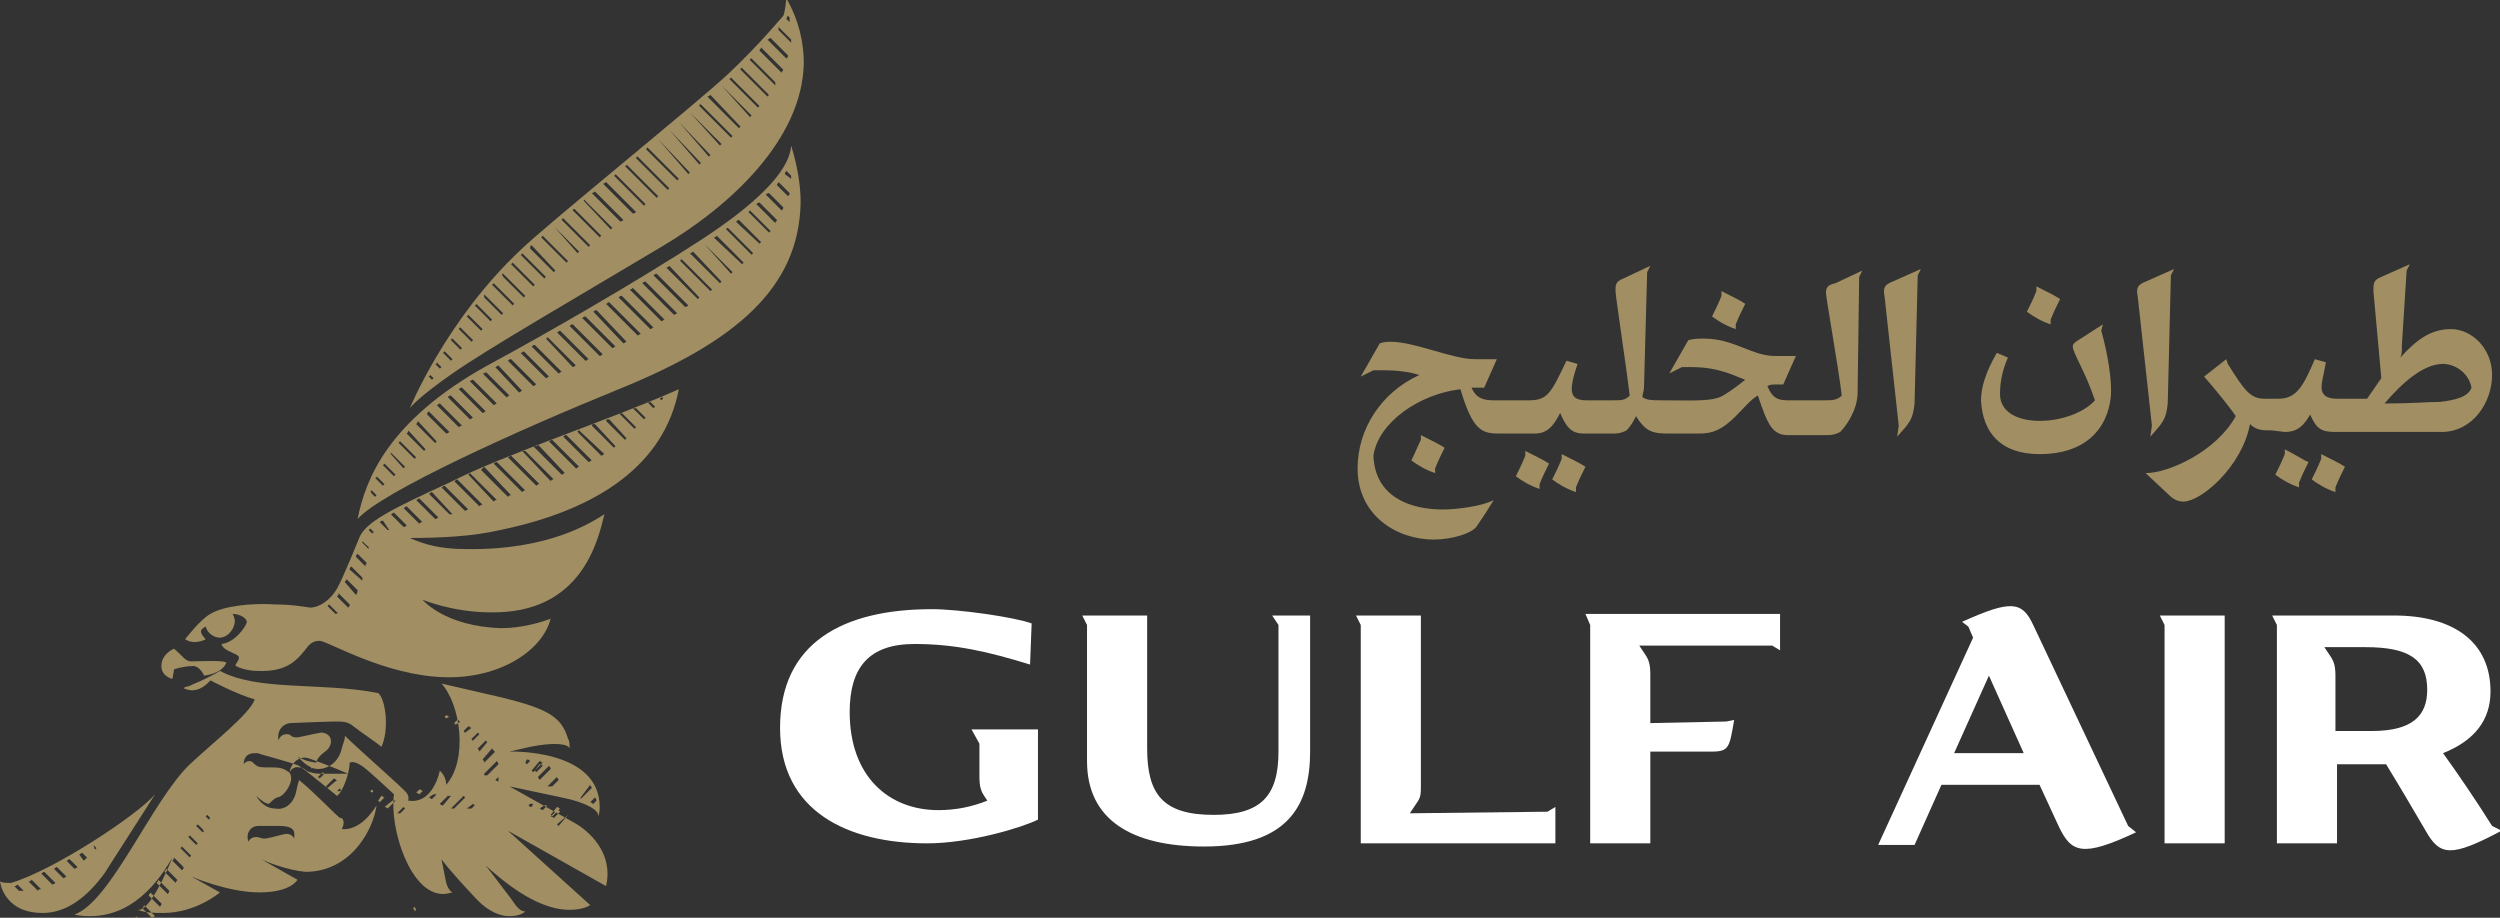
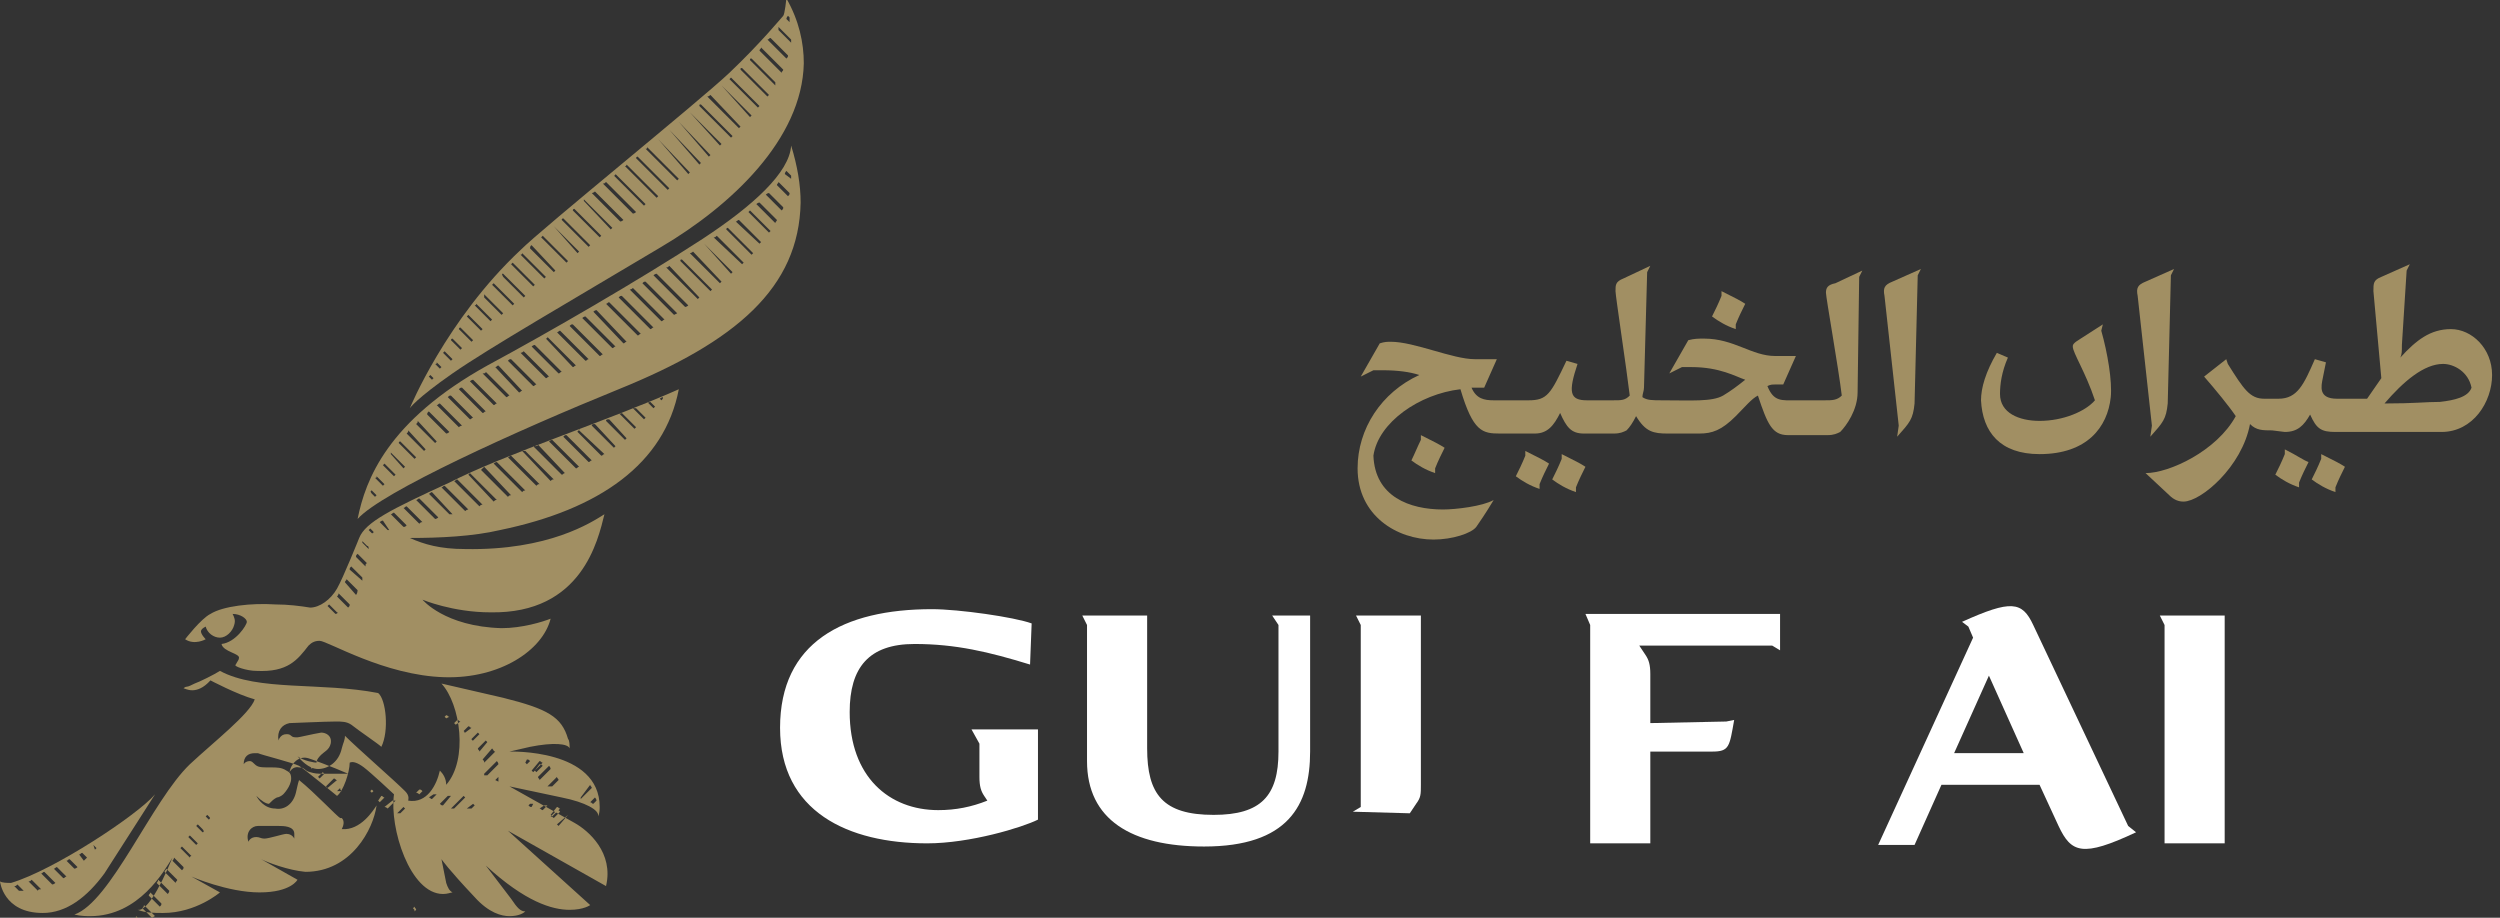
<svg xmlns="http://www.w3.org/2000/svg" version="1.1" id="Layer_1" x="0px" y="0px" viewBox="0 0 158 58" style="enable-background:new 0 0 158 58;" xml:space="preserve">
  <rect x="0" y="0" width="158" height="58" fill="#333333" stroke="none" />
  <style type="text/css">
	.st0{fill:#FFFFFF;}
	.st1{fill:#A18F63;}
</style>
-   <path class="st0" d="M89.1,51.4l0.4-0.6c0.3-0.4,0.3-0.6,0.3-1.2V38.9h-4.1l0.3,0.6v13.8h12.3V51l-0.5,0.3L89.1,51.4L89.1,51.4z" />
-   <path class="st0" d="M157.5,52.2c-1-1.6-2.3-3.5-3.1-4.6c2-0.8,3-2.1,3-3.9c0-3.1-2.3-4.8-6.1-4.8h-7.7l0.3,0.6v13.8h3.8v-5h3.1  c0.8,1.3,1.8,3,2.5,4.2c0.9,1.6,1.6,1.7,4.8,0L157.5,52.2L157.5,52.2z M149.9,46.2h-2.3v-3.5c0-0.6-0.1-0.9-0.3-1.2l-0.4-0.6h2.6  c2.8,0,3.9,0.8,3.9,2.7C153.4,45.2,152.5,46.2,149.9,46.2" />
+   <path class="st0" d="M89.1,51.4l0.4-0.6c0.3-0.4,0.3-0.6,0.3-1.2V38.9h-4.1l0.3,0.6v13.8V51l-0.5,0.3L89.1,51.4L89.1,51.4z" />
  <path class="st0" d="M100.5,39.5v13.8h3.8v-5.8h3.9c1.1,0,1.1-0.3,1.4-2l-0.5,0.1l-4.8,0.1v-3.1c0-0.6-0.1-0.9-0.3-1.2l-0.4-0.6h8.4  l0.5,0.3v-2.3h-12.3L100.5,39.5L100.5,39.5z" />
  <path class="st0" d="M80.8,39.5v8c0,2.8-1.1,4-4.1,4c-3.2,0-4.2-1.3-4.2-4.2v-8.4h-4.1l0.3,0.6v8.6c0,3.7,2.8,5.4,7.4,5.4  c5.3,0,6.7-2.6,6.7-6v-8.6h-2.4L80.8,39.5L80.8,39.5z" />
  <path class="st0" d="M136.8,39.5v13.8h3.8V38.9h-4.1L136.8,39.5z" />
  <path class="st0" d="M128.5,39.5c-0.7-1.5-1.4-1.6-4.5-0.2l0.4,0.3l0.3,0.7l-6,13.1h2.3l1.7-3.8h6.2l1.2,2.6c0.8,1.7,1.5,2,4.9,0.4  l-0.5-0.4L128.5,39.5L128.5,39.5z M123.5,47.6l2.2-4.9l2.2,4.9H123.5z" />
  <path class="st0" d="M61.9,47v2.1c0,0.6,0.1,0.9,0.3,1.2l0.2,0.3c-1,0.4-2,0.6-3.1,0.6c-3.1,0-5.6-2.1-5.6-6.2  c0-2.8,1.2-4.3,4.1-4.3c2.6,0,4.7,0.5,7.3,1.3l0.1-2.6c-1.1-0.4-4.6-0.9-6.3-0.9c-5.6,0-9.6,2.1-9.6,7.5c0,5.3,4.3,7.3,9.3,7.3  c2.7,0,6-1,7-1.5v-5.7h-4.2L61.9,47L61.9,47z" />
-   <path class="st1" d="M129.6,20.2c0.2-0.5,0.4-0.9,0.6-1.3c-0.3-0.2-0.7-0.4-1.5-0.8v0.3c-0.2,0.5-0.4,0.9-0.6,1.3  c0.4,0.3,0.9,0.6,1.5,0.8V20.2L129.6,20.2z" />
  <path class="st1" d="M109.7,20.5c0.2-0.5,0.4-0.9,0.6-1.3c-0.3-0.2-0.7-0.4-1.5-0.8v0.3c-0.2,0.5-0.4,0.9-0.6,1.3  c0.4,0.3,0.9,0.6,1.5,0.8V20.5L109.7,20.5z" />
  <path class="st1" d="M144.4,27.3c0.8,0,1.2-0.4,1.6-1.1c0.4,0.9,0.7,1.1,1.6,1.1h6.7c2,0,3.2-1.9,3.2-3.6s-1.3-2.9-2.6-2.9  s-2.2,0.7-3.2,1.8c0.1-0.2,0.1-0.4,0.1-0.8l0.3-4.7l0.2-0.4l-1.8,0.8c-0.5,0.2-0.5,0.4-0.5,0.9l0.5,5.5l-0.9,1.3c-0.5,0-1.4,0-1.9,0  l0,0c-1.2,0-1-0.8-0.9-1.3l0.2-1l-0.7-0.2c-0.7,1.6-1.1,2.5-2.3,2.5h-0.9c-0.9,0-1.3-0.6-2.3-2.2l-0.1-0.3l-1.4,1.1  c0.7,0.8,1.6,1.9,2,2.5c-1.2,2.2-4.2,3.6-5.7,3.6l1.5,1.4c0.3,0.3,0.6,0.4,0.9,0.4c1.1,0,3.7-2.2,4.2-4.9c0.4,0.4,0.8,0.4,1.4,0.4  L144.4,27.3L144.4,27.3z M154.4,23c0.7,0,1.6,0.5,1.8,1.5c-0.2,0.6-1.1,0.8-2,0.9c-0.9,0-1.6,0.1-3.5,0.1  C151.9,24.1,153.2,23,154.4,23z" />
  <path class="st1" d="M146.7,28.7L146.7,28.7V29c-0.2,0.5-0.4,0.9-0.6,1.3c0.4,0.3,0.9,0.6,1.5,0.8l0,0v-0.3c0.2-0.5,0.4-0.9,0.6-1.3  C147.9,29.3,147.5,29.1,146.7,28.7L146.7,28.7z" />
  <path class="st1" d="M115.4,18.5c0,0.3,0.8,4.8,1,6.5c-0.3,0.3-0.6,0.3-1.1,0.3h-1.8c-0.9,0-1.4,0.1-1.8-0.9  c0.2-0.1,0.3-0.1,0.5-0.1h0.5l0.8-1.8h-1.3c-1.5,0-2.6-1.1-4.5-1.1c-0.4,0-0.6,0-1,0.1l-1.2,2.1l0.8-0.4c0.2,0,0.3,0,0.6,0  c1.8,0,2.8,0.6,3.4,0.8c-0.5,0.4-0.9,0.7-1.4,1c-0.7,0.4-2,0.3-3.8,0.3c-0.7,0-1,0-1.3-0.2c0-0.2,0.1-0.4,0.1-0.6l0.2-7.3l0.2-0.4  l-1.7,0.8c-0.5,0.2-0.5,0.4-0.5,0.8c0,0.3,0.7,4.9,0.9,6.6c-0.3,0.3-0.5,0.3-1.1,0.3h-1.6c-1.1,0-1.2-0.5-0.6-2.3L99,22.8  c-1,2.1-1.2,2.5-2.4,2.5h-2.2c-0.6,0-1.1-0.1-1.4-0.8h0.8l0.8-1.8h-1.4c-1.4,0-3.8-1.1-5.3-1.1c-0.2,0-0.4,0-0.7,0.1L86,23.8  l0.8-0.4c0.2,0,0.3,0,0.6,0c0.9,0,1.7,0.1,2.3,0.3c-2.4,1.1-3.9,3.4-3.9,5.9c0,3,2.5,4.5,4.8,4.5c1.2,0,2.4-0.4,2.7-0.8  c0.2-0.3,0.5-0.7,1.1-1.7c-0.7,0.4-2.4,0.6-3.2,0.6c-2.1,0-4.3-0.8-4.4-3.4c0.3-2.1,2.9-3.9,5.5-4.2c0.8,2.7,1.4,2.8,2.5,2.8H97  c0.8,0,1.2-0.5,1.6-1.3c0.4,0.9,0.7,1.3,1.5,1.3h1.9c0.4,0,0.6-0.1,0.8-0.2c0.2-0.2,0.4-0.5,0.6-0.9c0.6,1,1.1,1.1,2,1.1h2  c0.8,0,1.4-0.2,2.3-1.1c0.6-0.6,1-1.1,1.4-1.3c0.6,1.8,0.9,2.5,1.9,2.5h2.5c0.4,0,0.6-0.1,0.8-0.2c0.4-0.4,1.1-1.4,1.1-2.5l0.1-7.3  l0.2-0.4l-1.7,0.8C115.5,18,115.4,18.2,115.4,18.5" />
  <path class="st1" d="M89.2,29.1c0.4,0.3,0.9,0.6,1.5,0.8v-0.3c0.2-0.5,0.4-0.9,0.6-1.3c-0.3-0.2-0.7-0.4-1.5-0.8v0.3  C89.6,28.2,89.4,28.7,89.2,29.1z" />
  <path class="st1" d="M128.9,28.7c3,0,4.3-1.7,4.5-3.6c0.1-1-0.2-2.8-0.6-4.2l0.1-0.4l-1.4,0.9c-0.5,0.3-0.5,0.4-0.5,0.5  c0,0.4,0.8,1.6,1.4,3.4c-0.6,0.7-2,1.3-3.5,1.3c-1.3,0-2.5-0.5-2.5-1.7c0-0.6,0.1-1.4,0.5-2.3l-0.7-0.3c-0.7,1.2-1,2.2-1,3  C125.3,27.3,126.4,28.7,128.9,28.7" />
  <path class="st1" d="M98.7,29c-0.2,0.5-0.4,0.9-0.6,1.3c0.4,0.3,0.9,0.6,1.5,0.8v-0.3c0.2-0.5,0.4-0.9,0.6-1.3  c-0.3-0.2-0.7-0.4-1.5-0.8V29L98.7,29z" />
  <path class="st1" d="M144.4,28.4L144.4,28.4v0.3c-0.2,0.5-0.4,0.9-0.6,1.3c0.4,0.3,0.9,0.6,1.5,0.8l0,0v-0.3  c0.2-0.5,0.4-0.9,0.6-1.3C145.6,29.1,145.2,28.8,144.4,28.4L144.4,28.4z" />
  <path class="st1" d="M120,26.9l-0.1,0.7c0.8-0.9,1-1.1,1.1-2.1l0.2-8.1l0.2-0.4l-1.8,0.8c-0.5,0.2-0.6,0.4-0.5,0.9L120,26.9  L120,26.9z" />
  <path class="st1" d="M135.9,27.6c0.8-0.9,1-1.1,1.1-2.1l0.2-8.1l0.2-0.4l-1.8,0.8c-0.5,0.2-0.6,0.4-0.5,0.9l0.9,8.2L135.9,27.6  L135.9,27.6z" />
  <path class="st1" d="M97.9,29.3c-0.3-0.2-0.7-0.4-1.5-0.8v0.3c-0.2,0.5-0.4,0.9-0.6,1.3c0.4,0.3,0.9,0.6,1.5,0.8v-0.3  C97.5,30.1,97.7,29.7,97.9,29.3z" />
  <path class="st1" d="M39.1,24.6c7.4-3,11.4-6.4,11.5-11.8c0-1.1-0.2-2.3-0.6-3.6c-0.1,1.7-2.4,3.8-5.6,5.9c-4,2.6-9.7,5.9-13.6,8  c-6.3,3.5-7.7,7.2-8.2,9.7C24.1,31.1,32.7,27.2,39.1,24.6 M49.7,10.8l0.3,0.3c0,0.1,0,0.2,0,0.2L49.6,11  C49.6,10.9,49.7,10.8,49.7,10.8 M49.2,11.5l0.7,0.7c0,0.1,0,0.1-0.1,0.2l-0.7-0.7C49.1,11.6,49.2,11.6,49.2,11.5 M48.6,12.2l0.9,0.9  c0,0.1,0,0.1-0.1,0.2l-1-1C48.5,12.2,48.6,12.2,48.6,12.2z M48,12.8l1.1,1.1c0,0.1-0.1,0.1-0.1,0.2l-1.2-1.2  C47.9,12.8,48,12.8,48,12.8 M47.4,13.3l1.3,1.3l-0.1,0.1l-1.3-1.3C47.3,13.4,47.3,13.4,47.4,13.3 M46.7,13.9l1.4,1.4L48,15.4  L46.5,14C46.6,14,46.6,13.9,46.7,13.9z M46,14.4l1.6,1.6l-0.1,0.1l-1.6-1.6C45.9,14.5,45.9,14.4,46,14.4 M45.3,14.9l1.7,1.7  l-0.1,0.1L45.1,15C45.2,15,45.2,15,45.3,14.9z M44.5,15.4l1.8,1.8l-0.1,0.1L44.5,15.4C44.4,15.5,44.5,15.4,44.5,15.4 M43.8,15.9  l1.8,1.9l-0.1,0.1L43.6,16C43.7,16,43.8,15.9,43.8,15.9 M43.1,16.4l1.9,1.9l-0.1,0.1L43,16.5C43,16.4,43,16.4,43.1,16.4 M42.3,16.8  l1.9,2l-0.1,0.1l-2-2C42.2,16.9,42.2,16.9,42.3,16.8 M41.5,17.3l2,2c0,0-0.1,0.1-0.2,0.1l-2-2C41.4,17.3,41.5,17.3,41.5,17.3z   M40.8,17.8l2,2l-0.2,0.1l-2-2C40.7,17.8,40.7,17.8,40.8,17.8 M40,18.2l2,2c-0.1,0-0.1,0.1-0.2,0.1l-2-2C39.9,18.3,40,18.2,40,18.2z   M39.3,18.7l2,2c-0.1,0-0.1,0.1-0.2,0.1l-2-2C39.2,18.7,39.2,18.7,39.3,18.7 M38.5,19.1l2,2c-0.1,0-0.1,0.1-0.2,0.1l-2-2  C38.4,19.2,38.4,19.1,38.5,19.1 M37.7,19.6l1.9,2c-0.1,0-0.1,0.1-0.2,0.1l-1.9-2C37.6,19.6,37.7,19.6,37.7,19.6 M37,20l1.9,1.9  c-0.1,0-0.1,0.1-0.2,0.1l-1.9-1.9C36.8,20.1,36.9,20,37,20 M36.2,20.5l1.9,1.9c-0.1,0-0.1,0.1-0.2,0.1L36,20.6  C36.1,20.5,36.1,20.5,36.2,20.5 M35.4,20.9l1.8,1.8c-0.1,0-0.1,0.1-0.2,0.1L35.2,21C35.3,21,35.3,20.9,35.4,20.9 M34.6,21.3l1.8,1.8  c-0.1,0-0.1,0.1-0.2,0.1l-1.7-1.8C34.5,21.4,34.6,21.4,34.6,21.3z M33.8,21.8l1.7,1.7c-0.1,0-0.1,0.1-0.2,0.1l-1.7-1.7  C33.7,21.8,33.8,21.8,33.8,21.8 M33.1,22.2l1.6,1.6c-0.1,0-0.1,0.1-0.2,0.1l-1.6-1.6C32.9,22.3,33,22.3,33.1,22.2z M32.3,22.7  l1.6,1.6c-0.1,0-0.1,0.1-0.2,0.1l-1.6-1.6C32.2,22.7,32.2,22.7,32.3,22.7z M31.5,23.1l1.5,1.6c-0.1,0-0.1,0.1-0.2,0.1l-1.5-1.6  C31.4,23.2,31.4,23.1,31.5,23.1z M30.7,23.5l1.5,1.5c-0.1,0-0.1,0.1-0.2,0.1l-1.5-1.5C30.6,23.6,30.7,23.6,30.7,23.5 M29.9,24  l1.5,1.5c-0.1,0-0.1,0.1-0.2,0.1l-1.5-1.5C29.8,24,29.9,24,29.9,24 M29.2,24.5l1.5,1.5c-0.1,0-0.1,0.1-0.2,0.1L29,24.6  C29.1,24.5,29.1,24.5,29.2,24.5 M28.5,25l1.4,1.4c-0.1,0-0.1,0.1-0.2,0.1l-1.4-1.4C28.4,25,28.4,25,28.5,25 M27.8,25.5l1.4,1.4  C29.1,26.9,29,27,29,27l-1.4-1.4C27.7,25.6,27.7,25.5,27.8,25.5z M27.1,26l1.3,1.3c0,0-0.1,0.1-0.2,0.1L27,26.2  C27,26.1,27,26.1,27.1,26 M26.4,26.6l1.2,1.3L27.5,28l-1.2-1.2C26.4,26.7,26.4,26.7,26.4,26.6z M25.8,27.2l1.1,1.2l-0.1,0.1  l-1.1-1.1C25.8,27.3,25.8,27.3,25.8,27.2 M25.3,27.9l1,1L26.2,29l-1-1C25.2,28,25.2,27.9,25.3,27.9z M24.7,28.6l0.9,0.9l-0.1,0.1  l-0.8-0.9V28.6 M24.3,29.3L25,30l-0.1,0.1l-0.7-0.7C24.2,29.4,24.2,29.4,24.3,29.3 M23.8,30.1l0.5,0.5l-0.1,0.1l-0.5-0.5  C23.8,30.2,23.8,30.2,23.8,30.1z M23.5,31l0.3,0.3l-0.1,0.1l-0.2-0.2C23.4,31.1,23.4,31,23.5,31" />
  <path class="st1" d="M36.3,52c-0.9-0.5-4.1-2.3-4.1-2.3l3.3,0.7c1.5,0.3,2.4,0.8,2.3,1.2c0.1-0.2,0.1-0.5,0.1-0.6  c0-3.7-5.7-3.5-5.7-3.5l1.3-0.3c1.5-0.3,2.4-0.2,2.5,0.1c0-0.2,0-0.5-0.1-0.6c-0.4-1.4-1.3-1.9-4.1-2.6l-3.9-0.9  c1.2,1.3,1.7,4.8,0.3,6.4c0-0.4-0.2-0.7-0.4-0.9c-0.2,0.9-0.8,2.1-2,1.9c0-0.1,0.1-0.3-0.2-0.6c-0.7-0.7-3-2.7-3.8-3.5  c0,0.3-0.1,0.4-0.2,0.8c-0.2,0.9-0.9,1.3-1.5,1.3S19,48,18.8,47.8c0.4,0.3,1.1,0.4,1.2,0.4c0-0.2,0.2-0.4,0.3-0.5  c0.2-0.2,0.5-0.3,0.6-0.7c0.1-0.5-0.3-0.7-0.6-0.7c-0.6,0.1-1.4,0.3-1.5,0.3c-0.2,0-0.3,0-0.4-0.1s-0.2-0.1-0.3-0.1  c-0.4,0-0.5,0.4-0.5,0.4c-0.1-0.6,0.2-1,0.7-1.1c0.1,0,2.3-0.1,2.9-0.1c0.4,0,0.7,0,1,0.2c0.5,0.4,1.7,1.2,1.9,1.4  c0.5-1,0.3-3-0.2-3.4c-3.6-0.7-7.6-0.1-10-1.4c-0.3,0.2-1.3,0.7-1.6,0.8c-0.2,0.1-0.4,0.2-0.5,0.2s-0.2,0.1-0.2,0.1  c0.1,0,0.8,0.5,1.7-0.5c0,0,1.7,0.9,2.8,1.2c-0.3,0.9-2.6,2.7-4.1,4.1c-2.4,2.3-5,8.7-7.3,9.5c0.4,0.1,0.8,0.1,1,0.1  c3.1,0,4.7-2.9,5.2-3.7c-0.9,2.2-1.7,3.4-2.2,3.3c0.5,0.2,1.1,0.2,1.6,0.2c2.1,0,3.6-1.3,3.6-1.3l-1.8-1c0,0,2.3,1,4.3,1  s2.4-0.8,2.4-0.8l-2.3-1.3c0.4,0.2,1.7,0.7,2.8,0.8c2.9,0,4.3-2.7,4.5-4.2c-0.2,0.3-1,1.6-2.2,1.5c0.1-0.2,0.2-0.5,0-0.7  c0,0,0,0-0.1,0c-0.2-0.1-1.6-1.6-2.6-2.4c-0.1,0.3-0.1,0.4-0.2,0.8c-0.2,0.8-0.8,1.1-1.3,1c-0.7,0-1.1-0.6-1.2-0.8  c0.3,0.3,0.6,0.5,0.8,0.5c0.2-0.2,0.3-0.3,0.5-0.4c0.1,0,0.3-0.1,0.4-0.2c0,0,0.5-0.5,0.5-1c0-0.3-0.1-0.4-0.3-0.5  c-0.3-0.2-0.6-0.2-1-0.2c-0.6,0-0.8,0-1-0.2c-0.1-0.1-0.2-0.2-0.3-0.2c-0.3,0-0.4,0.2-0.4,0.2c0-0.5,0.3-0.7,0.7-0.7  c0.1,0,0.1,0,0.2,0c0.2,0.1,2.2,0.6,2.6,0.8c0.2,0.1,2.4,1.9,2.4,1.9c0.4-0.3,0.8-1.5,0.8-2.1c0.2-0.1,0.5,0,0.9,0.3  s1.8,1.6,1.9,1.7c-0.3,2.1,1,6.3,3.1,6.3c0.3,0,0.5-0.1,0.6-0.1c-0.2-0.1-0.3-0.3-0.4-0.6l-0.3-1.5c0,0,0.4,0.6,2.1,2.4  c0.9,1,1.7,1.2,2.2,1.2c0.6,0,0.9-0.2,1-0.3c-0.3,0-0.5-0.2-0.9-0.8l-1.6-2.1c2.5,2.3,4.2,2.8,5.3,2.8c0.9,0,1.3-0.3,1.3-0.3  l-5.2-4.7l6.2,3.5C38.8,53.9,37.2,52.5,36.3,52 M37.7,50.6l-0.2,0.2c-0.1,0-0.1-0.1-0.2-0.1l0.3-0.3C37.6,50.4,37.7,50.5,37.7,50.6z   M37.3,49.6c0,0.1,0.1,0.1,0.1,0.2l-0.7,0.7l0,0v-0.1L37.3,49.6z M35.9,51.5C35.9,51.5,35.9,51.6,35.9,51.5l-0.6,0.7l-0.1-0.1  L35.9,51.5C35.8,51.5,35.9,51.5,35.9,51.5 M35.2,51c0.1,0,0.1,0.1,0.2,0.1l-0.5,0.5l-0.1-0.1L35.2,51L35.2,51z M35.2,51.2  c0.1,0,0.1,0,0.2,0.1L35,51.7c0,0-0.1-0.1-0.2-0.1L35.2,51.2L35.2,51.2z M34.4,50.9c0.1,0,0.1,0,0.2,0l-0.3,0.3  c-0.1,0-0.1-0.1-0.2-0.1L34.4,50.9L34.4,50.9z M33.5,50.8c0.1,0,0.1,0,0.2,0L33.6,51c-0.1,0-0.1,0-0.2-0.1L33.5,50.8L33.5,50.8z   M35.2,49.1c0,0.1,0.1,0.1,0.1,0.2l-0.4,0.4c-0.1,0-0.2,0-0.3,0L35.2,49.1z M34.8,48.6l-0.7,0.7c0-0.1-0.1-0.1-0.1-0.2l0.7-0.7  C34.8,48.5,34.8,48.6,34.8,48.6 M34.1,48.1c0.1,0,0.1,0.1,0.2,0.1l-0.6,0.6l-0.1-0.1L34.1,48.1z M34.1,48.3c0.1,0,0.1,0,0.2,0.1  l-0.4,0.4l-0.1-0.1L34.1,48.3L34.1,48.3z M33.3,48c0.1,0,0.1,0,0.2,0.1l-0.2,0.2l-0.1-0.1L33.3,48z M19.4,47.9c0.1,0,1.7,0.6,2.6,1  c-0.4,0-0.8,0-1.2,0c-0.2,0-0.4,0-0.6,0c-0.3,0-0.6-0.1-0.6-0.1c-0.4-0.1-0.3-0.3-0.7-0.3c-0.4-0.1-0.6,0.3-0.6,0.3  C18.4,48.2,18.9,47.8,19.4,47.9 M6.4,60.9L6.4,60.9c0-0.1,0-0.2,0.1-0.2l0.1,0.1C6.6,60.9,6.5,60.9,6.4,60.9z M7.3,60.5L7,60.2  l0.1-0.1L7.3,60.5C7.4,60.5,7.3,60.5,7.3,60.5 M8,60l-0.4-0.4l0.1-0.1L8.2,60C8,59.9,8,60,8,60z M8.6,59.4L8,58.8l0.1-0.1l0.6,0.6  C8.7,59.3,8.6,59.4,8.6,59.4 M9.1,58.7l-0.6-0.6c0,0,0.1-0.1,0.1-0.2l0.6,0.6C9.2,58.6,9.2,58.7,9.1,58.7 M9.6,58L9,57.4  c0,0,0.1-0.1,0.1-0.2l0.7,0.7C9.7,57.9,9.7,58,9.6,58 M10.1,57.3l-0.7-0.7c0-0.1,0.1-0.1,0.1-0.2l0.7,0.7  C10.2,57.2,10.2,57.2,10.1,57.3 M10.6,56.5l-0.7-0.7c0,0,0.1-0.1,0.1-0.2l0.7,0.7C10.7,56.4,10.6,56.5,10.6,56.5 M11.2,55.6  c0,0.1-0.1,0.1-0.1,0.2l-0.7-0.7c0-0.1,0.1-0.1,0.1-0.2L11.2,55.6L11.2,55.6 M11.5,55l-0.6-0.6c0,0,0.1-0.1,0.1-0.2l0.6,0.6  C11.6,54.9,11.6,54.9,11.5,55 M12,54.2l-0.6-0.6l0.1-0.1l0.6,0.6C12,54.1,12,54.2,12,54.2 M12.4,53.4l-0.5-0.5l0.1-0.1l0.5,0.5  C12.5,53.3,12.4,53.4,12.4,53.4z M12.8,52.6l-0.4-0.4l0.1-0.1l0.3,0.3C12.9,52.5,12.9,52.6,12.8,52.6 M13.2,51.8L13,51.6l0.1-0.1  l0.1,0.1C13.3,51.7,13.3,51.7,13.2,51.8z M16.3,52.2c0.1,0,0.9,0,1.3,0c0.3,0,1,0,1,0.5c0,0.1,0,0.2,0,0.3c-0.1-0.2-0.3-0.3-0.5-0.3  S17,53,16.7,53c-0.2,0-0.3-0.1-0.5-0.1c-0.4,0-0.5,0.3-0.5,0.3C15.5,52.6,15.9,52.2,16.3,52.2 M26.2,57.6c0-0.1,0-0.1-0.1-0.2  l0.1-0.1c0,0.1,0.1,0.1,0.1,0.2L26.2,57.6L26.2,57.6z M19.7,48.6c0-0.1-0.1-0.1-0.1-0.2l0.2-0.2l0.1,0.1L19.7,48.6L19.7,48.6z   M20.2,49.2l-0.1-0.1l0.3-0.3l0.1,0.1L20.2,49.2L20.2,49.2z M20.7,49.8l-0.1-0.1l0.5-0.5c0.1,0,0.1,0.1,0.2,0.1L20.7,49.8L20.7,49.8  z M21.5,49.8c0,0.1,0,0.1,0.1,0.2h-0.1c-0.1,0-0.1,0-0.2,0L21.5,49.8L21.5,49.8z M23.5,50.1L23.4,50l0.1-0.1l0.1,0.1l0,0L23.5,50.1z   M25.5,51l0.1,0.1l-0.3,0.3c-0.1,0-0.1,0-0.2,0L25.5,51z M24.8,50.6c0.1,0,0.1,0,0.2,0l-0.5,0.5c0,0-0.1-0.1-0.2-0.1L24.8,50.6  L24.8,50.6z M24.1,50.3c0.1,0,0.1,0.1,0.2,0.1L24,50.7l-0.1-0.1L24.1,50.3z M29.9,50.8l0.1,0.1l-0.2,0.2c-0.1,0-0.2,0-0.3,0  L29.9,50.8L29.9,50.8z M29.3,50.3l0.1,0.1l-0.7,0.7c-0.1,0-0.1,0-0.2,0L29.3,50.3z M28.3,50.3c0.1,0,0.2,0,0.2,0L28,50.9  c-0.1,0-0.1,0-0.2-0.1L28.3,50.3L28.3,50.3z M27.4,50.2c0.1,0,0.1,0,0.2,0l-0.3,0.3c-0.1,0-0.1-0.1-0.2-0.1L27.4,50.2z M26.5,49.9  c0.1,0,0.1,0,0.2,0.1l-0.2,0.2c0,0-0.1-0.1-0.2-0.1L26.5,49.9L26.5,49.9z M28.2,45.4l-0.1-0.1l0.1-0.1c0.1,0,0.1,0.1,0.2,0.1  L28.2,45.4z M28.8,45.8l-0.1-0.1l0.2-0.2c0.1,0,0.1,0.1,0.2,0.1L28.8,45.8z M29.4,46.3C29.3,46.3,29.3,46.2,29.4,46.3  c-0.1-0.1-0.1-0.1-0.1-0.1l0.3-0.3c0.1,0,0.1,0.1,0.2,0.1L29.4,46.3z M29.8,46.7l0.4-0.4l0.1,0.1l-0.4,0.4  C29.8,46.8,29.8,46.7,29.8,46.7 M30.2,47.3l0.5-0.5l0.1,0.1l-0.5,0.6C30.3,47.4,30.2,47.4,30.2,47.3 M31.5,49.4L31.5,49.4l-0.2-0.1  l0.2-0.2C31.5,49.2,31.5,49.3,31.5,49.4 M31.5,48.3L30.8,49h-0.1h-0.1c0,0,0,0,0-0.1l0.8-0.8C31.5,48.2,31.5,48.3,31.5,48.3   M31.3,47.5l-0.7,0.7c0-0.1,0-0.1-0.1-0.2l0.6-0.7C31.2,47.4,31.2,47.5,31.3,47.5z" />
-   <path class="st1" d="M10.9,42.9l0.1-0.6c0,0,0.6-0.2,1.1-0.2c0.5-0.1,0.8,0.6,0.8,0.6s1.1-0.1,1.4-0.8c0-0.2-1.8-0.1-2.2-0.1  S11.6,41.5,11,41c0,0-0.8,0.3-0.8,1.1C10.2,42.7,10.8,42.9,10.9,42.9z" />
  <path class="st1" d="M28.6,23.6c2.3-1.6,7.5-4.6,13.2-8c4.4-2.6,8.9-6.8,9-11.6c0-1.3-0.3-2.7-1.1-4.1c0,0-0.1,1-0.2,1.1  s-1.4,1.7-3.4,3.6c-1.9,1.8-11.8,9.8-13.2,11.2c-4.7,4.4-7,10-7,10C25.9,25.8,26.3,25.2,28.6,23.6 M49.8,1l0.1,0.1  c0,0.1,0,0.2,0,0.3l-0.2-0.2C49.7,1.2,49.7,1.1,49.8,1 M49.2,1.7L50,2.5c0,0.1,0,0.2,0,0.2l-0.8-0.8C49.2,1.8,49.2,1.8,49.2,1.7   M48.7,2.4l1.1,1.1c0,0.1,0,0.1-0.1,0.2l-1.2-1.2C48.6,2.5,48.6,2.4,48.7,2.4z M48.1,3l1.4,1.4c0,0.1-0.1,0.1-0.1,0.2L48,3.2  C48,3.1,48.1,3.1,48.1,3z M47.5,3.7L49,5.2c0,0.1,0,0.1,0,0.2l-1.6-1.6C47.4,3.7,47.4,3.7,47.5,3.7z M46.9,4.3L48.6,6l-0.1,0.1  l-1.7-1.7C46.8,4.3,46.8,4.3,46.9,4.3z M46.2,4.9L48,6.7l-0.1,0.1L46.1,5C46.2,4.9,46.2,4.9,46.2,4.9 M45.6,5.4l1.9,1.9l-0.1,0.1  L45.6,5.4C45.5,5.5,45.6,5.5,45.6,5.4z M44.9,6l1.9,2l-0.1,0.1l-2-2C44.8,6.1,44.9,6,44.9,6 M44.3,6.6l2,2l-0.1,0.1l-2-2  C44.2,6.6,44.2,6.6,44.3,6.6 M43.6,7.1l2,2l-0.1,0.1L43.6,7.1C43.5,7.2,43.6,7.2,43.6,7.1z M42.9,7.7l2,2.1l-0.1,0.1L42.9,7.7  C42.9,7.7,42.9,7.7,42.9,7.7 M42.3,8.2l2,2.1l-0.1,0.1L42.3,8.2C42.2,8.3,42.2,8.3,42.3,8.2z M41.6,8.8l2,2.1L43.5,11L41.6,8.8  L41.6,8.8z M40.9,9.3l2,2l-0.1,0.1l-2-2C40.9,9.4,40.9,9.4,40.9,9.3 M40.3,9.9l2,2L42.2,12l-2-2C40.2,10,40.2,9.9,40.3,9.9   M39.6,10.4l2,2l-0.1,0.1l-2-2C39.5,10.5,39.6,10.5,39.6,10.4z M38.9,11l1.9,1.9L40.7,13l-1.9-1.9C38.9,11.1,38.9,11,38.9,11   M38.3,11.5l1.9,1.9c0,0-0.1,0.1-0.2,0.1l-1.9-1.9C38.2,11.6,38.2,11.6,38.3,11.5z M37.6,12.1l1.8,1.8c0,0-0.1,0.1-0.2,0.1l-1.8-1.8  C37.5,12.2,37.6,12.1,37.6,12.1z M36.9,12.6l1.8,1.8l-0.1,0.1l-1.7-1.8C36.9,12.7,36.9,12.7,36.9,12.6 M36.3,13.2l1.7,1.7L37.9,15  l-1.7-1.7C36.2,13.3,36.2,13.2,36.3,13.2 M35.6,13.8l1.7,1.7l-0.1,0.1l-1.7-1.7C35.5,13.8,35.6,13.8,35.6,13.8 M35,14.3l1.6,1.6  L36.5,16L35,14.3C34.9,14.4,34.9,14.4,35,14.3z M34.3,14.9l1.6,1.6l-0.1,0.1L34.2,15L34.3,14.9 M33.6,15.5l1.5,1.6L35,17.2l-1.5-1.5  C33.5,15.5,33.6,15.5,33.6,15.5z M33,16l1.5,1.5l-0.1,0.1l-1.5-1.5C32.9,16.1,33,16.1,33,16 M32.4,16.6l1.4,1.4l-0.1,0.1l-1.4-1.4  C32.3,16.7,32.3,16.7,32.4,16.6z M31.8,17.3l1.4,1.4l-0.1,0.1l-1.3-1.3C31.7,17.3,31.7,17.3,31.8,17.3z M31.2,17.9l1.3,1.3l-0.1,0.1  L31.1,18L31.2,17.9z M30.6,18.6l1.2,1.2l-0.1,0.1l-1.1-1.1C30.6,18.7,30.6,18.6,30.6,18.6z M30.1,19.2l1,1L31,20.3l-1-1  C30,19.3,30.1,19.3,30.1,19.2z M29.6,19.9l0.9,0.9l-0.1,0.1L29.5,20C29.5,20,29.5,20,29.6,19.9 M29.1,20.7l0.8,0.8l-0.1,0.1L29,20.8  C29,20.8,29,20.7,29.1,20.7 M28.6,21.4l0.6,0.6l-0.1,0.1l-0.6-0.6C28.5,21.5,28.5,21.4,28.6,21.4 M28.1,22.2l0.5,0.5l-0.1,0.1  L28,22.3L28.1,22.2 M27.6,22.9l0.3,0.3l-0.1,0.1L27.5,23C27.6,23,27.6,23,27.6,22.9z M27.2,23.7l0.2,0.2L27.3,24l-0.2-0.2  C27.1,23.8,27.2,23.7,27.2,23.7" />
  <path class="st1" d="M6.6,55.2c1.1-1.7,3-4.7,3.2-5c-1.1,1.3-6.4,4.8-9.1,5.6c-0.2,0-0.6,0-0.7-0.1c0,0,0.2,2,2.7,2  C4.2,57.7,5.5,56.7,6.6,55.2 M6.6,53L6.6,53v0.2V53C6.5,53,6.6,53,6.6,53z M1.2,56.3L0.9,56C1,56,1,56,1.1,55.9l0.4,0.4  C1.4,56.3,1.3,56.3,1.2,56.3z M2.4,56.3l-0.6-0.6c0.1,0,0.1,0,0.2-0.1l0.6,0.6C2.5,56.2,2.4,56.2,2.4,56.3 M3.3,55.9l-0.7-0.7  c0.1,0,0.1-0.1,0.2-0.1l0.7,0.7C3.4,55.9,3.3,55.9,3.3,55.9 M4,55.5l-0.6-0.6c0.1,0,0.1-0.1,0.2-0.1l0.6,0.6  C4.1,55.4,4.1,55.5,4,55.5 M4.7,54.9l-0.5-0.5c0.1,0,0.1-0.1,0.2-0.1l0.5,0.5C4.8,54.9,4.7,54.9,4.7,54.9z M5.3,54.4L5,54  c0.1,0,0.1-0.1,0.2-0.1l0.3,0.3C5.4,54.3,5.4,54.3,5.3,54.4z M5.9,53.4l0.2,0.2L6,53.7L5.9,53.4C5.8,53.5,5.8,53.5,5.9,53.4" />
  <path class="st1" d="M22.7,34c0,0-1,2.5-1.4,3.2s-1.1,1.2-1.7,1.2c-0.6-0.1-1.4-0.2-2.2-0.2c-1.5-0.1-3.3,0.1-4.1,0.6  c-0.6,0.3-1.6,1.6-1.6,1.6c0.6,0.4,1.3,0,1.3,0s-0.3-0.3-0.3-0.5c0-0.1,0.1-0.2,0.3-0.3c0.1,0.4,0.5,0.7,0.9,0.7s0.8-0.4,0.9-0.8  c0.1-0.3,0-0.5-0.1-0.7c0.5,0,0.9,0.3,0.9,0.5s-0.7,1.3-1.6,1.4c0.1,0.5,1.2,0.6,1.1,0.9c0,0.1-0.1,0.2-0.2,0.4  c-0.2,0.1,0.7,0.4,1.3,0.4c2,0.1,2.6-0.7,3.3-1.6c0.2-0.2,0.4-0.3,0.7-0.3c0.5,0,4.1,2.2,7.9,2.3c3.5,0.1,6.2-1.7,6.7-3.7  c-0.5,0.2-1.8,0.6-3.1,0.6c-3.6-0.1-5-1.8-5-1.8s1.9,0.8,4.3,0.8c5.8,0.1,6.8-4.6,7.2-6.2c-0.8,0.5-3.5,2.3-8.8,2.2  c-1.6,0-2.6-0.3-3.5-0.7c1.9,0,4-0.1,5.7-0.5c6.3-1.3,10.4-4.2,11.3-8.9c-4.5,2-11,4.1-14.5,5.9C24.7,32.2,23.1,33,22.7,34   M21.2,38.8l-0.5-0.5l0.1-0.1l0.5,0.5C21.4,38.7,21.3,38.8,21.2,38.8 M22,38.4l-0.7-0.7c0,0,0.1-0.1,0.1-0.2l0.7,0.7  C22.1,38.3,22.1,38.3,22,38.4 M22.5,37.6l-0.7-0.8c0-0.1,0.1-0.1,0.1-0.2l0.7,0.7C22.6,37.5,22.5,37.6,22.5,37.6 M22.9,36.7L22.1,36  c0-0.1,0-0.1,0.1-0.2l0.7,0.7C22.9,36.6,22.9,36.7,22.9,36.7 M23.1,35.8l-0.6-0.6c0-0.1,0-0.1,0.1-0.2l0.6,0.6  C23.1,35.6,23.1,35.7,23.1,35.8 M23.3,34.7l-0.4-0.4c0-0.1,0-0.1,0-0.1l0,0l0.3,0.3C23.3,34.5,23.3,34.6,23.3,34.7 M23.5,33.7  l-0.2-0.2l0.1-0.1l0.2,0.2C23.6,33.7,23.6,33.7,23.5,33.7z M24.6,33.5h-0.1L24,33c0,0,0.1-0.1,0.2-0.1L24.6,33.5  C24.7,33.5,24.6,33.5,24.6,33.5z M25.5,33.3l-0.8-0.8c0.1,0,0.1-0.1,0.2-0.1l0.8,0.8C25.6,33.3,25.6,33.3,25.5,33.3 M26.5,33.1l-1-1  c0.1,0,0.1-0.1,0.2-0.1l1,1C26.6,33,26.6,33,26.5,33.1 M27.5,32.8l-1.2-1.2c0.1,0,0.1-0.1,0.2-0.1l1.2,1.2  C27.6,32.8,27.5,32.8,27.5,32.8 M28.4,32.5l-1.3-1.3c0.1,0,0.1-0.1,0.2-0.1l1.3,1.4C28.6,32.5,28.5,32.5,28.4,32.5z M29.4,32.3  l-1.5-1.5c0.1,0,0.1-0.1,0.2-0.1l1.5,1.5C29.5,32.2,29.4,32.3,29.4,32.3 M41.9,25.1L41.9,25.1c0,0.1,0,0.1-0.1,0.2l-0.1-0.1  C41.8,25.1,41.9,25.1,41.9,25.1z M41.1,25.4l0.3,0.3l-0.1,0.1l-0.4-0.4C41,25.5,41,25.4,41.1,25.4z M40.2,25.8l0.6,0.6l-0.1,0.1  L40,25.8C40.1,25.8,40.2,25.8,40.2,25.8 M39.3,26.1l0.9,0.9l-0.1,0.1l-1-1C39.2,26.2,39.3,26.1,39.3,26.1 M38.5,26.5l1.1,1.2  l-0.1,0.1l-1.2-1.2C38.3,26.5,38.4,26.5,38.5,26.5z M37.6,26.8l1.3,1.4l-0.1,0.1l-1.4-1.4C37.4,26.8,37.5,26.8,37.6,26.8z   M36.6,27.2C36.6,27.1,36.7,27.1,36.6,27.2l1.6,1.5c-0.1,0-0.1,0.1-0.2,0.1l-1.5-1.5C36.5,27.2,36.6,27.2,36.6,27.2z M35.8,27.5  l1.6,1.6c-0.1,0-0.1,0.1-0.2,0.1l-1.6-1.6C35.7,27.5,35.7,27.5,35.8,27.5z M34.9,27.8l1.7,1.7c-0.1,0-0.1,0.1-0.2,0.1l-1.7-1.7  C34.8,27.8,34.9,27.8,34.9,27.8 M34,28.1l1.7,1.8c-0.1,0-0.1,0.1-0.2,0.1l-1.8-1.8C33.9,28.2,34,28.2,34,28.1z M33.2,28.5l1.8,1.8  c-0.1,0-0.1,0-0.2,0.1L33,28.5C33,28.5,33.1,28.5,33.2,28.5 M32.3,28.8l1.8,1.8c-0.1,0-0.1,0-0.2,0.1l-1.8-1.8  C32.2,28.9,32.2,28.8,32.3,28.8 M31.4,29.2l1.8,1.8c-0.1,0-0.1,0-0.2,0.1l-1.8-1.8C31.3,29.2,31.4,29.2,31.4,29.2 M30.6,29.5  l1.7,1.8c-0.1,0-0.1,0-0.2,0.1l-1.7-1.7C30.5,29.6,30.5,29.6,30.6,29.5z M29.7,29.9l1.7,1.7c-0.1,0-0.1,0-0.2,0.1L29.6,30L29.7,29.9   M28.9,30.3l1.6,1.6c-0.1,0-0.1,0-0.2,0.1l-1.6-1.6C28.8,30.4,28.8,30.3,28.9,30.3z" />
</svg>